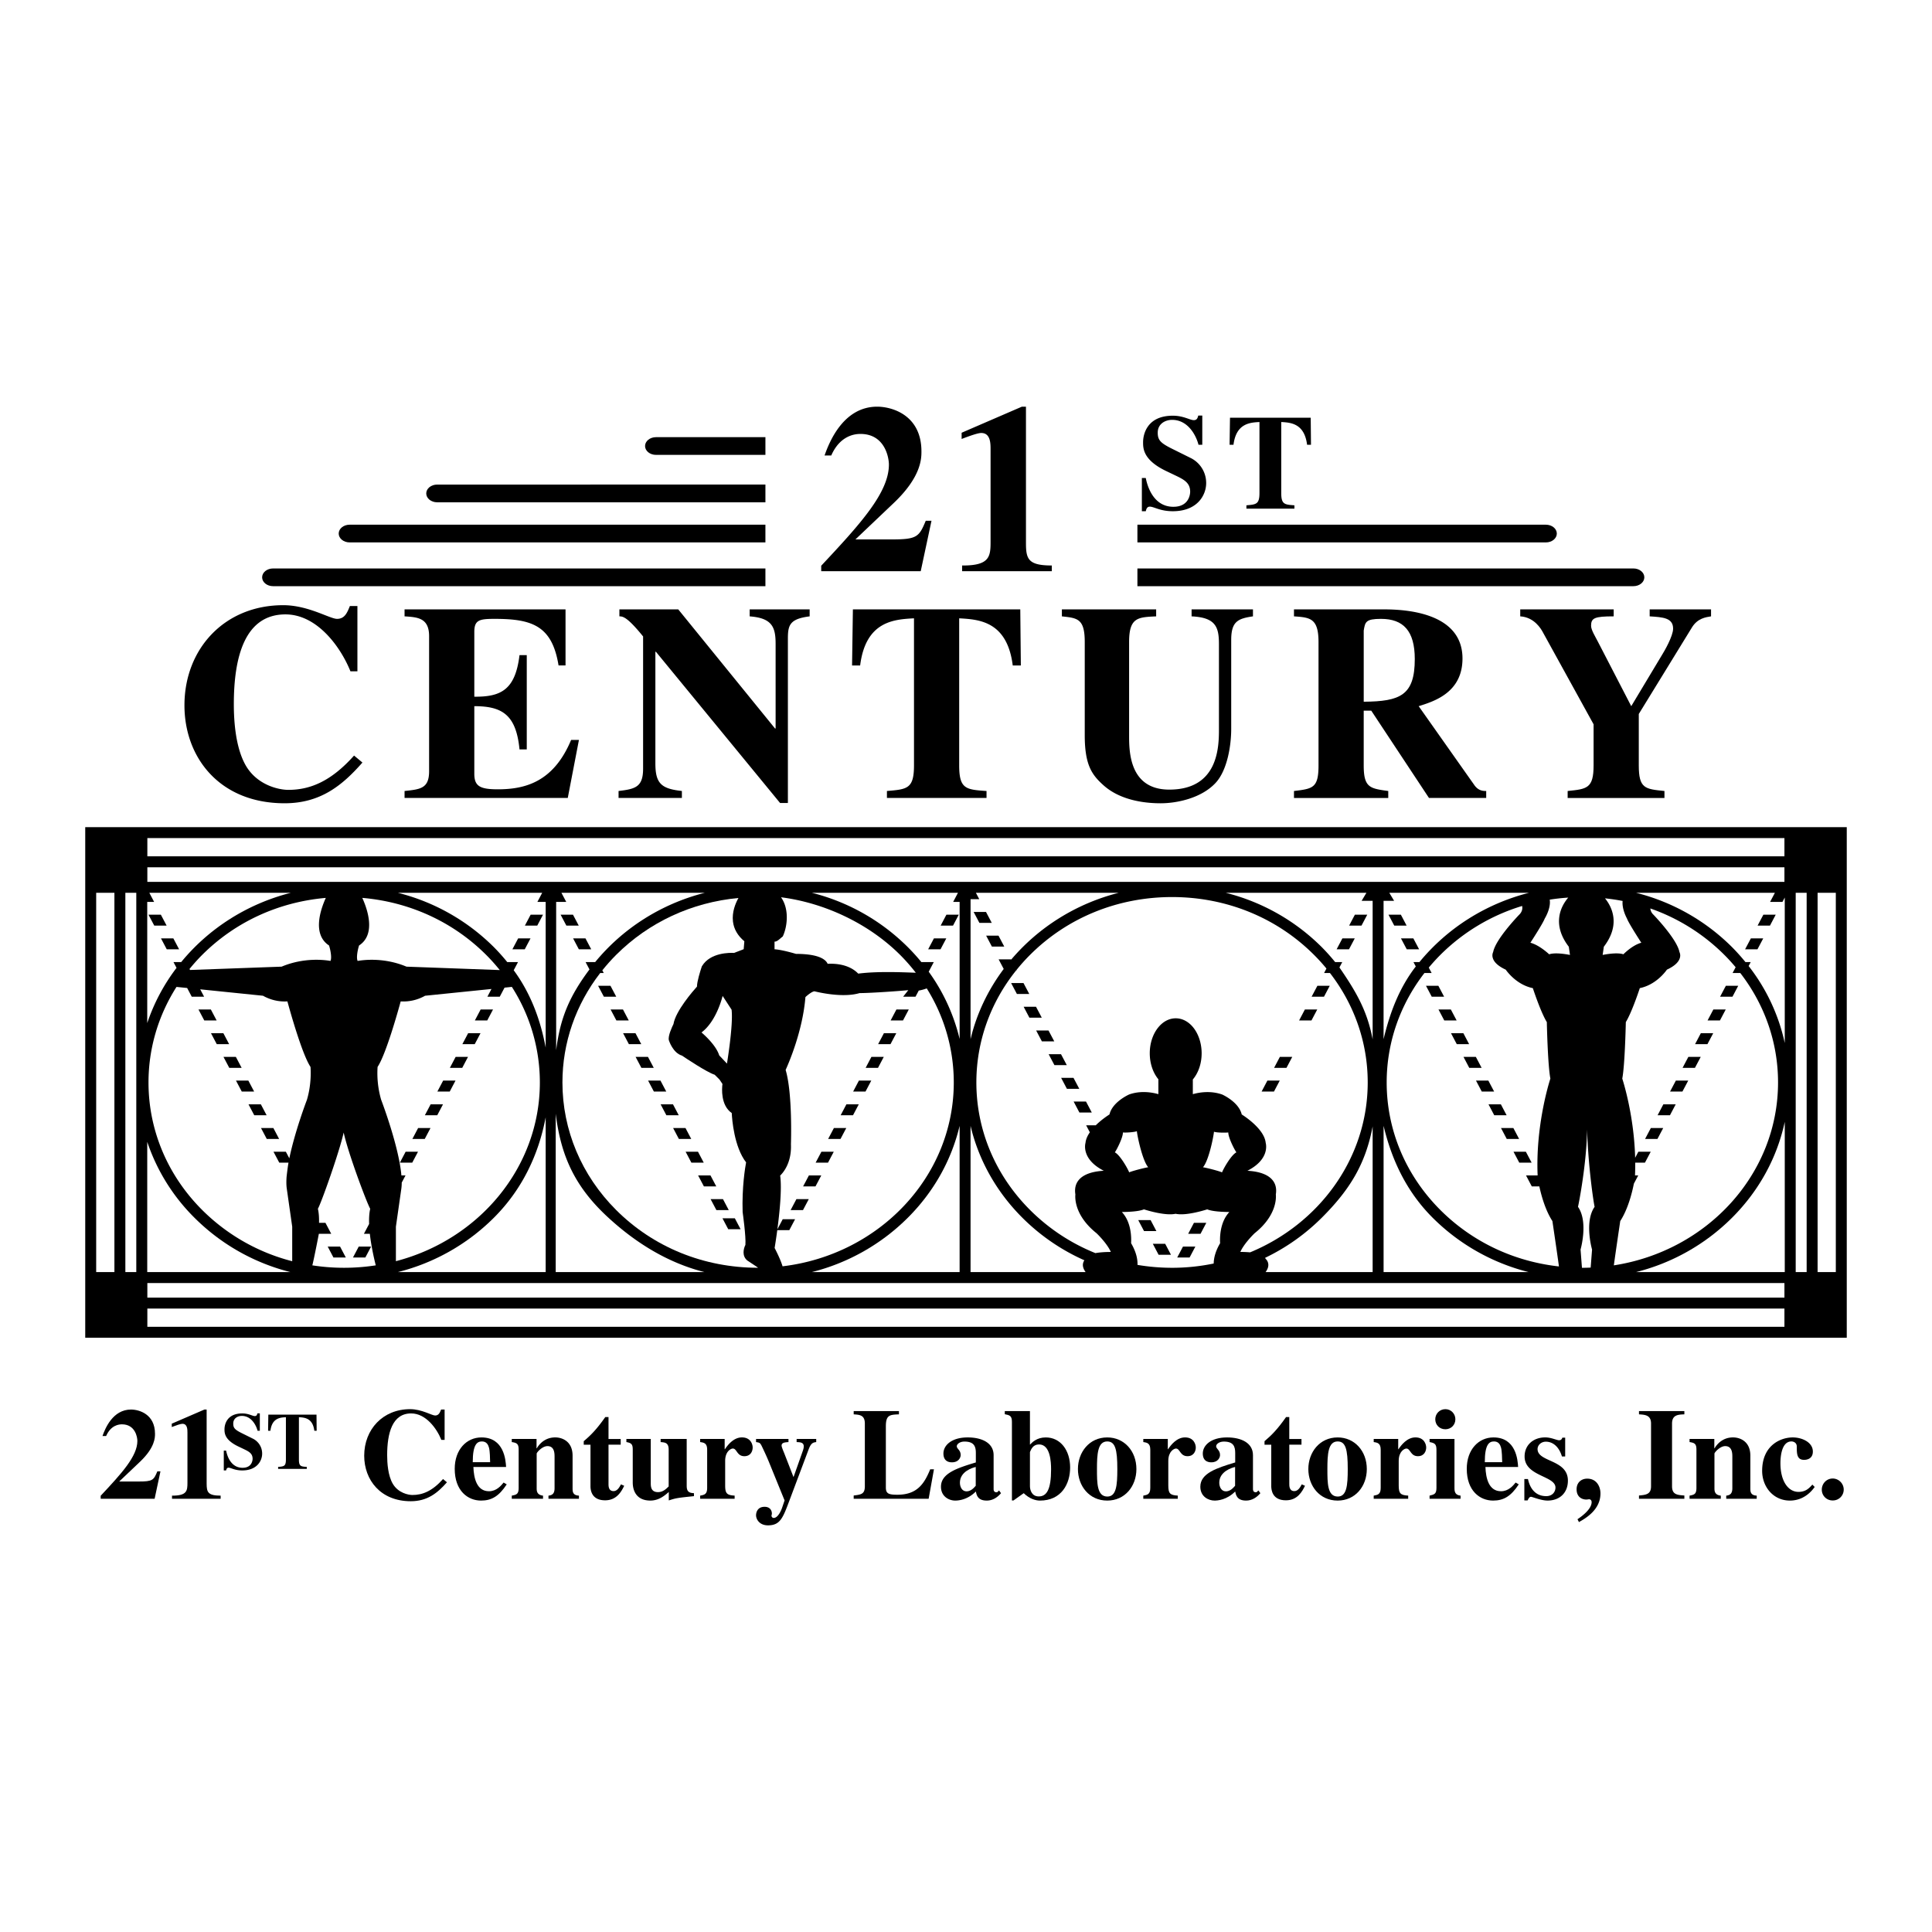
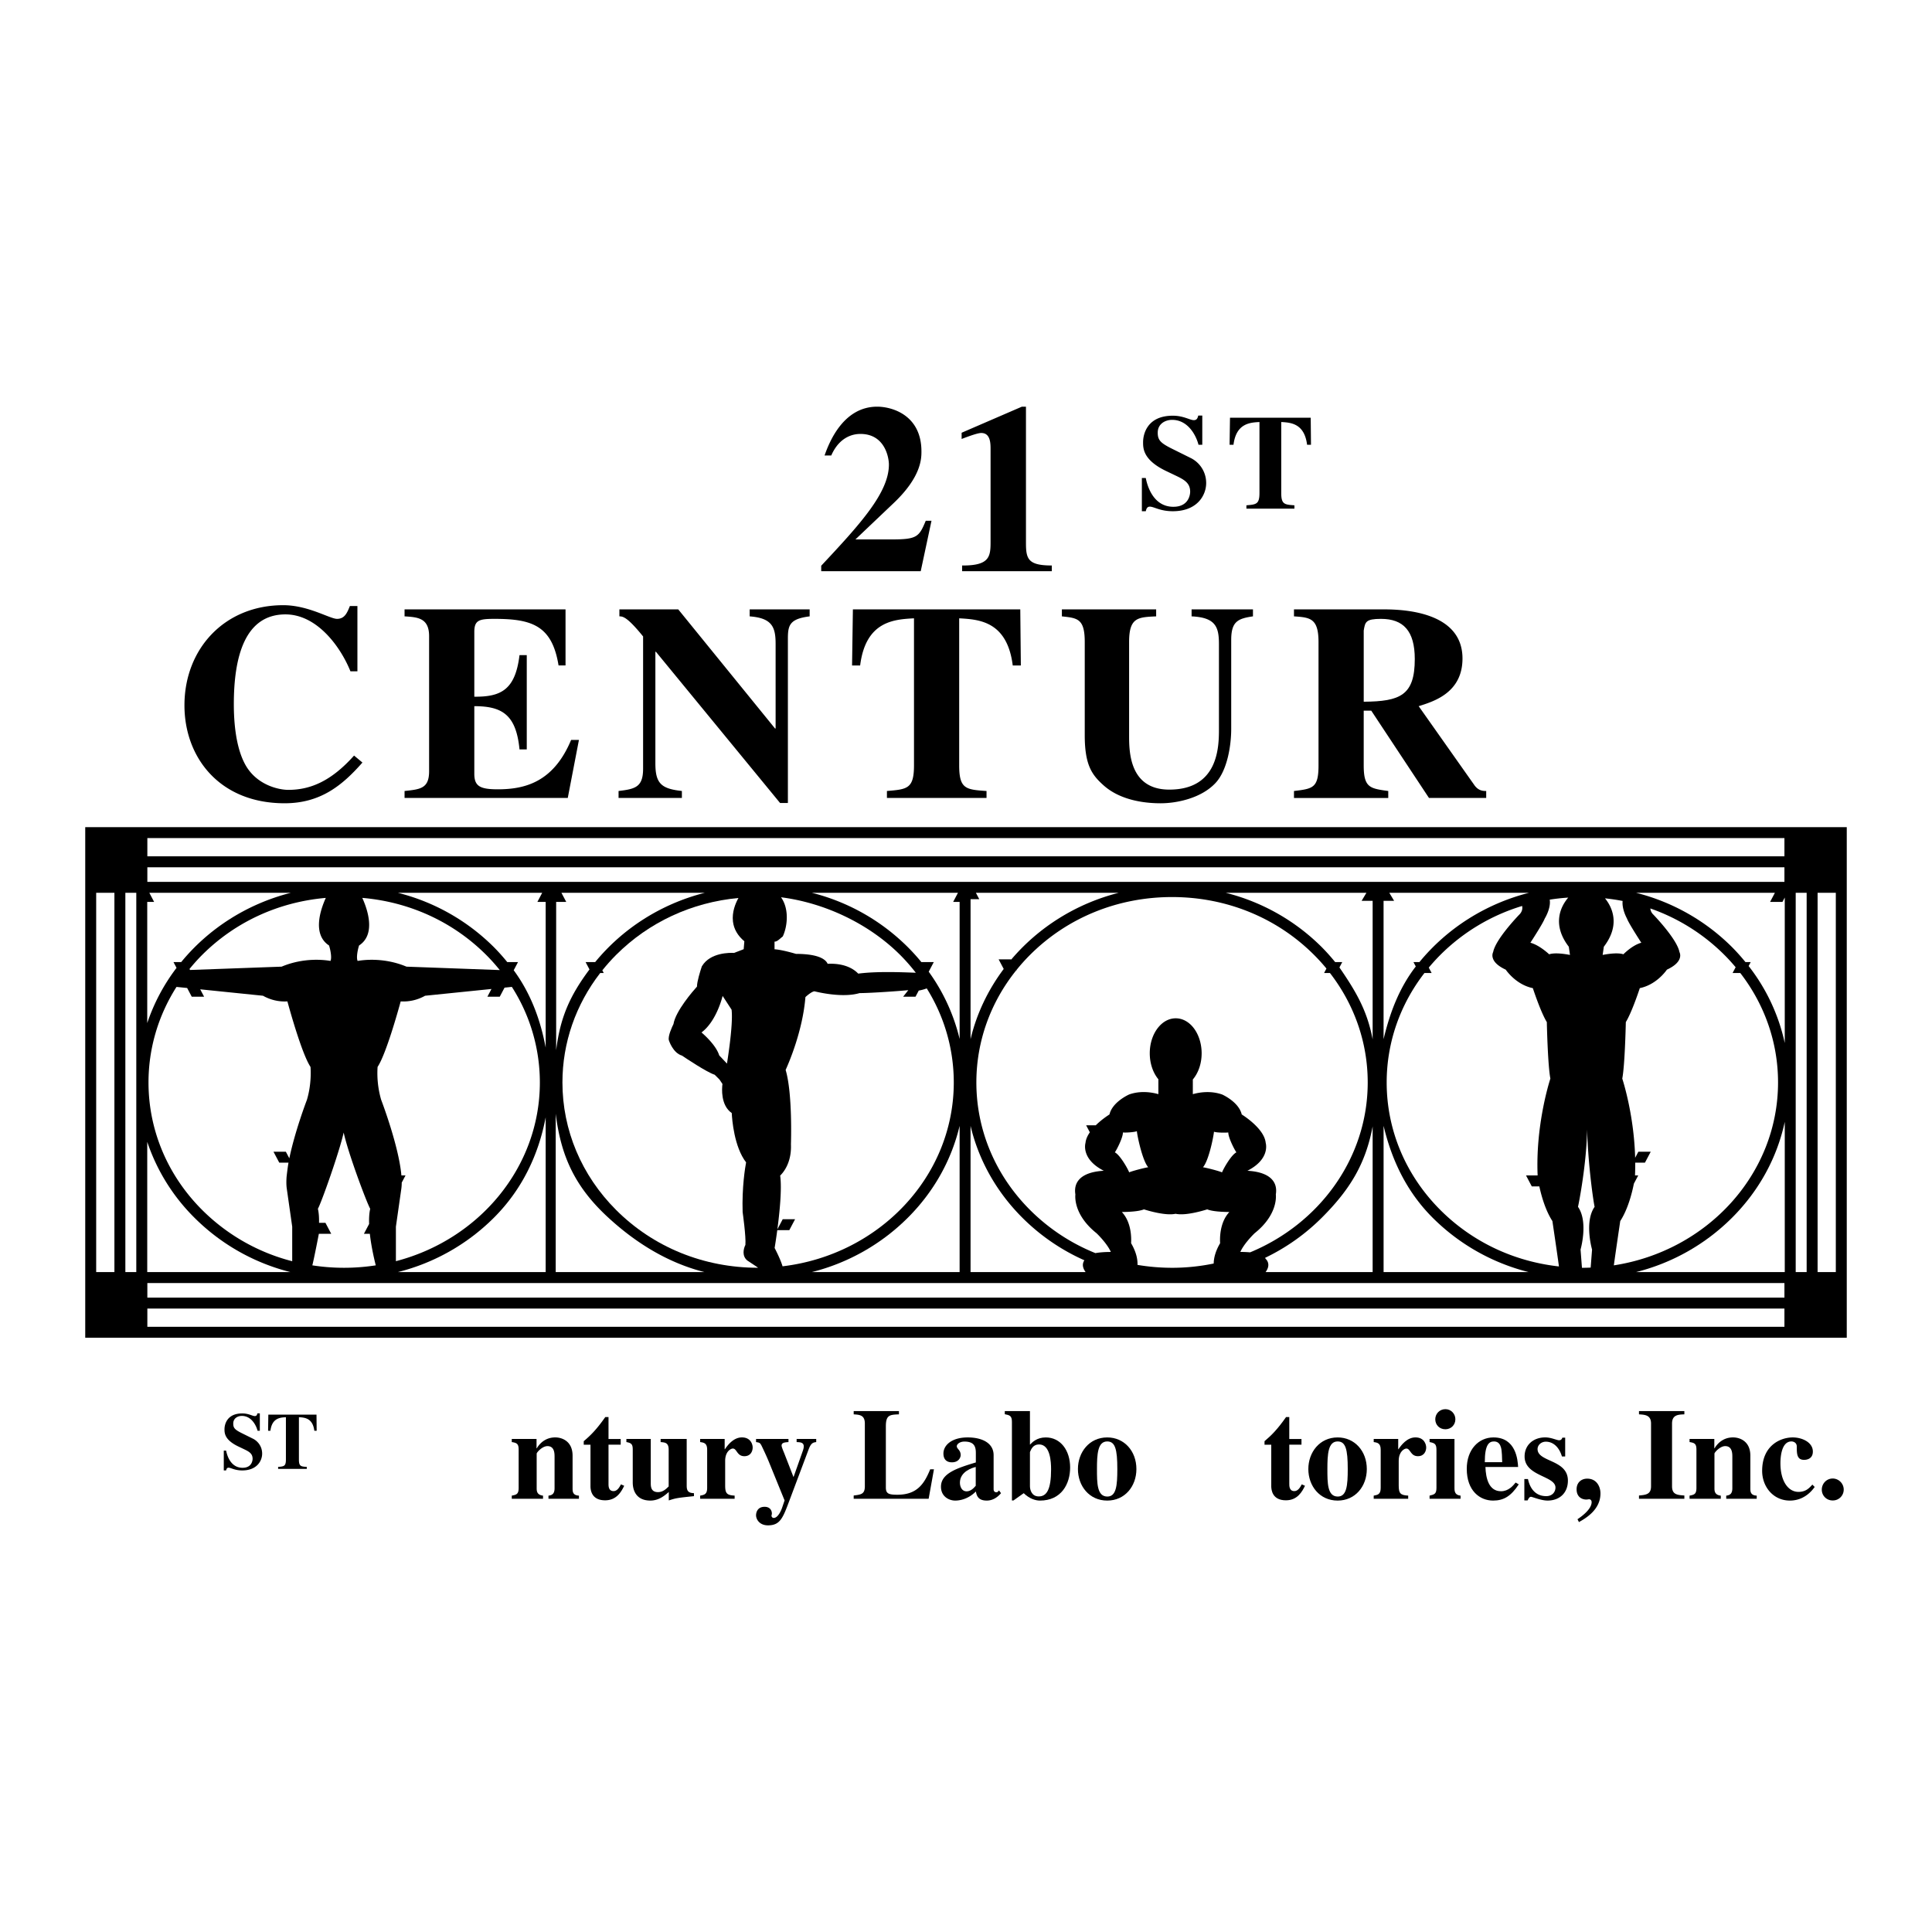
<svg xmlns="http://www.w3.org/2000/svg" width="2500" height="2500" viewBox="0 0 192.756 192.756">
  <g fill-rule="evenodd" clip-rule="evenodd">
    <path fill="#fff" d="M0 0h192.756v192.756H0V0z" />
    <path d="M91.86 56.991h-9.927v-.548c3.865-4.128 6.753-7.278 6.753-10.094 0-.668-.382-3.055-2.84-3.055-.548 0-2.028.144-2.911 2.148h-.668c.477-1.36 1.885-4.868 5.25-4.868 1.479 0 4.415.835 4.415 4.462 0 .692 0 2.506-2.72 5.107l-3.866 3.675h3.603c2.529 0 2.744-.239 3.413-1.861h.573l-1.075 5.034zM104.939 56.991h-8.95v-.572c2.768.024 2.84-.907 2.84-2.386v-9.188c0-.596 0-1.646-.932-1.646-.334 0-1.145.287-1.956.597v-.621l6.013-2.601h.406v13.602c0 1.599.215 2.243 2.578 2.243v.572h.001zM119.574 44.373c-.24-.939-1.047-2.483-2.631-2.483-.697 0-1.436.402-1.436 1.275 0 .725.256 1.02 1.383 1.584l1.973.98a2.776 2.776 0 0 1 1.477 2.47c0 1.181-.859 2.806-3.328 2.806-1.275 0-1.879-.457-2.295-.457-.283 0-.35.242-.404.457h-.389v-3.316h.389c.27 1.356 1.049 2.873 2.752 2.873 1.611 0 1.678-1.329 1.678-1.503 0-.899-.631-1.221-1.502-1.637l-.9-.43c-2.295-1.101-2.295-2.255-2.295-2.873 0-.818.416-2.644 2.967-2.644 1.074 0 1.705.443 2.094.443.309 0 .375-.202.443-.457h.402v2.913h-.378v-.001zM129.145 50.749h-4.791v-.335c.98-.081 1.303-.107 1.303-1.235v-7.074c-.939.054-2.322.121-2.592 2.269h-.389l.041-2.698h8.053l.027 2.698h-.389c-.27-2.148-1.652-2.214-2.578-2.269v7.074c0 1.141.322 1.167 1.314 1.235v.335h.001zM36.16 76.079c-2.032 2.31-4.203 4.063-7.765 4.063-6.485 0-9.992-4.564-9.992-9.77 0-5.65 4.008-9.992 9.853-9.992 2.505 0 4.648 1.364 5.372 1.364.751 0 1.002-.585 1.28-1.281h.751v6.513h-.696c-.974-2.421-3.312-5.678-6.485-5.678-4.063 0-5.149 4.258-5.149 8.962 0 1.67.167 4.342 1.197 6.123 1.169 2.004 3.368 2.422 4.23 2.422 2.171 0 4.259-.835 6.569-3.423l.835.697zM40.363 60.798h16.06v5.594h-.696c-.64-3.952-2.616-4.648-6.374-4.648-1.53 0-2.031.111-2.031 1.308v6.457c2.672.028 4.091-.696 4.509-4.147h.724v9.407h-.724c-.334-3.479-1.753-4.314-4.509-4.314v6.736c0 1.225.528 1.559 2.338 1.559 2.728 0 5.566-.724 7.32-4.927h.78l-1.114 5.79H40.363v-.696c1.586-.167 2.449-.25 2.449-1.977V63.47c0-1.837-1.169-1.893-2.449-1.976v-.696zM61.713 78.917c1.67-.195 2.449-.39 2.449-2.227V63.498c-1.559-1.92-2.004-2.004-2.365-2.004v-.696h5.872l9.658 11.885h.056V64.25c0-1.67-.334-2.588-2.588-2.755v-.696h5.984v.696c-2.004.25-2.171.891-2.171 2.227v16.394h-.779L65.443 65.029h-.056v11.133c0 2.004.585 2.533 2.645 2.755v.696h-6.318v-.696h-.001zM98.426 79.613h-9.937v-.696c2.032-.167 2.7-.223 2.7-2.561V61.689c-1.948.111-4.815.25-5.372 4.704h-.807l.083-5.594h16.7l.057 5.594h-.809c-.557-4.454-3.422-4.592-5.343-4.704v14.668c0 2.366.668 2.421 2.728 2.561v.695zM125.008 61.494c-1.531.222-2.17.529-2.17 2.366v8.879c0 1.642-.391 4.119-1.559 5.372-1.393 1.503-3.814 2.032-5.484 2.032-1.225 0-3.84-.167-5.65-1.753-1.195-1.058-1.92-2.032-1.92-5.038v-9.296c0-2.338-.723-2.394-2.281-2.561v-.696h9.406v.696c-1.836.083-2.699.111-2.699 2.561v9.296c0 1.586 0 5.427 4.008 5.427 4.898 0 4.955-4.258 4.955-6.04V64.25c0-1.698-.334-2.645-2.729-2.755v-.696h6.123v.695zM148.277 79.613h-5.707l-5.76-8.712h-.752v5.456c0 2.227.611 2.31 2.449 2.561v.696H129.1v-.696c1.893-.223 2.449-.307 2.449-2.561V64.055c0-2.394-.861-2.45-2.449-2.561v-.696h8.963c1.947 0 7.85.223 7.85 4.898 0 3.423-2.867 4.286-4.371 4.759l5.596 7.933c.389.501.807.529 1.141.529v.696h-.002z" />
    <path d="M136.059 70.011c3.646-.028 5.094-.64 5.094-4.258 0-2.812-1.143-4.008-3.369-4.008-1.529 0-1.586.306-1.725 1.169v7.097z" fill="#fff" />
-     <path d="M170.711 61.494c-.529.083-1.336.195-1.893 1.085l-5.316 8.656v5.122c0 2.31.611 2.366 2.561 2.561v.696h-9.658v-.696c1.92-.195 2.588-.25 2.588-2.561v-4.092l-5.092-9.24c-.141-.251-.809-1.447-2.227-1.531v-.696h9.324v.696c-1.922 0-2.256.167-2.256.946 0 .417.445 1.113.668 1.558l3.34 6.458 3.09-5.149c.195-.306 1.086-1.837 1.086-2.588 0-1.085-1.029-1.141-2.338-1.225v-.696h6.123v.696zM65.45 43.616c-.603 0-1.092.396-1.092.884s.489.884 1.092.884h10.916v-1.769H65.45v.001zM43.617 48.346c-.603 0-1.091.396-1.091.884 0 .489.488.885 1.091.885h32.749v-1.769H43.617zM154.232 54.117c.604 0 1.092-.396 1.092-.884s-.488-.884-1.092-.884H113.48v1.769h40.752v-.001zM34.884 52.349c-.603 0-1.092.396-1.092.884s.489.884 1.092.884h41.481v-1.769H34.884v.001zM27.243 56.715c-.603 0-1.091.396-1.091.884s.488.884 1.091.884h49.123v-1.768H27.243zM162.967 56.715H113.48v1.768h49.486c.602 0 1.09-.396 1.09-.884s-.488-.884-1.089-.884zM128.365 104.174h1.235l.576-1.092h-1.235l-.576 1.092zM124.623 111.27h1.234l.577-1.092h-1.235l-.576 1.092z" />
    <path d="M8.504 82.524v50.941h175.748V82.524H8.504z" />
    <path fill="#fff" d="M14.701 83.616h163.332v1.819H14.701v-1.819zM14.701 86.527h163.332v1.455H14.701v-1.455zM167.559 94.982c-.24-1.244-2.361-3.479-2.605-3.733a.949.949 0 0 1-.301-.612 19.563 19.563 0 0 1 7.395 4.641c.395.394.766.803 1.117 1.223l-.305.576h.768c2.441 3.154 3.768 6.953 3.768 10.916 0 9.186-7.105 16.824-16.383 18.252.18-1.322.578-4.002.639-4.42.781-1.201 1.186-2.852 1.359-3.729l.436-.824h-.322c.018-.43.023-.855.021-1.273h.971l.576-1.092h-1.234l-.32.607c-.107-4.08-1.123-7.398-1.285-7.904.25-1.287.342-5.061.355-5.635.557-.916 1.211-2.832 1.395-3.389 1.553-.32 2.502-1.555 2.705-1.844.717-.333 1.152-.719 1.285-1.149a.834.834 0 0 0-.035-.611zM161.965 95.208c-.555-.181-1.508-.043-2.068.066l.117-.819c.752-.979 1.074-1.973.951-2.954-.104-.817-.49-1.452-.834-1.875.592.064 1.18.149 1.758.263-.082.774.367 1.631.436 1.757.139.389.957 1.68 1.428 2.41-.769.213-1.499.867-1.788 1.152zM158.84 124.668l-.139 1.801c-.275.012-.551.02-.83.02h-.039l-.139-1.82c.105-.385.723-2.863-.256-4.264.107-.459.865-4.383.906-7.723.115 3.764.645 7.264.752 7.723-.98 1.4-.361 3.88-.255 4.263zM138.611 89.074h13.941c-4.398 1.117-8.213 3.593-10.936 6.914h-.594l.23.438c-1.646 2.132-2.58 4.591-3.213 7.253V89.875h1.051l-.479-.801z" />
    <path d="M143.695 120.711c-3.447-3.449-5.346-7.965-5.346-12.717 0-3.963 1.326-7.762 3.768-10.916h.717l-.285-.541c.361-.432.742-.853 1.146-1.258a19.566 19.566 0 0 1 8.168-4.891c.047.234.027.551-.279.858-.248.258-2.371 2.493-2.611 3.736a.83.83 0 0 0-.031.612c.131.431.568.816 1.285 1.149.203.289 1.152 1.523 2.705 1.844.184.557.838 2.473 1.395 3.389.012.574.105 4.348.354 5.635-.186.576-1.48 4.82-1.271 9.662h-1.158l.574 1.092h.754c.199.924.6 2.377 1.303 3.461.064.43.482 3.25.654 4.527-4.517-.501-8.658-2.458-11.842-5.642z" fill="#fff" />
    <path d="M152.512 126.916h-14.471v-14.59c.811 3.412 2.297 6.57 4.883 9.156a20.682 20.682 0 0 0 9.588 5.434zM154.562 95.211c-.305-.279-1.086-.942-1.873-1.156.471-.728 1.281-2.009 1.426-2.404.096-.158.633-1.096.5-1.893a20.512 20.512 0 0 1 1.848-.205c-.357.421-.787 1.082-.895 1.948-.123.981.199 1.975.951 2.954l.117.819c-.564-.109-1.523-.248-2.074-.063zM126.264 125.588a.588.588 0 0 0-.041-.096c2.084-1 3.996-2.346 5.662-4.01 2.801-2.801 4.359-5.359 5.064-9.098v14.531h-10.68c.195-.268.293-.529.27-.781a.83.83 0 0 0-.275-.546z" fill="#fff" />
    <path d="M127.289 119.174c.098-.604-.029-1.109-.389-1.504-.59-.645-1.668-.822-2.447-.861 2.215-1.133 1.871-2.625 1.826-2.785-.129-1.318-1.943-2.551-2.391-2.834-.289-1.234-1.879-1.957-1.947-1.988-1.193-.422-2.354-.201-2.932-.037V107.7c.559-.662.879-1.605.879-2.615 0-1.102-.391-2.15-1.043-2.805-.449-.447-.982-.684-1.545-.684-1.428 0-2.588 1.564-2.588 3.488 0 .998.312 1.934.859 2.594v1.486c-.576-.166-1.734-.387-2.912.029-.088.039-1.678.762-1.967 1.996-.23.146-.826.547-1.365 1.08h-.963l.369.701c-.229.332-.396.689-.432 1.053-.045.16-.389 1.652 1.826 2.785-.779.039-1.857.217-2.447.861-.359.395-.486.9-.389 1.504-.029.262-.137 2.068 2.105 3.861.318.301 1.127 1.162 1.432 1.873-.406 0-1.02.02-1.539.117a19.547 19.547 0 0 1-6.529-4.314c-3.449-3.449-5.348-7.965-5.348-12.717 0-4.078 1.402-7.982 3.98-11.188h.049l-.02-.037c.416-.516.861-1.014 1.338-1.491 3.725-3.726 8.76-5.778 14.176-5.778 5.414 0 10.449 2.052 14.174 5.778.436.435.846.887 1.23 1.354l-.234.445h.584c2.441 3.154 3.768 6.953 3.768 10.916 0 7.576-4.836 14.1-11.734 16.955a10.829 10.829 0 0 0-.973-.041c.305-.711 1.113-1.572 1.432-1.873 2.244-1.791 2.136-3.597 2.107-3.859z" fill="#fff" />
    <path d="M121.732 124.033c-.5.85-.635 1.543-.641 2.029-1.34.277-2.729.426-4.154.426a21.02 21.02 0 0 1-3.449-.289c.02-.488-.09-1.232-.639-2.166.027-.4.074-2.057-.924-3.111.719-.006 1.707-.055 2.207-.264.441.141 2.189.658 3.158.441.969.217 2.717-.301 3.156-.441.502.209 1.49.258 2.209.264-.997 1.055-.95 2.711-.923 3.111zM97.365 89.074h14.252c-4.291 1.09-8.025 3.472-10.734 6.67l-.016-.03h-1.234l.508.959c-1.553 2.074-2.699 4.441-3.308 7.004V89.71h.869l-.337-.636zM108.312 126.916h-11.48v-14.59c.81 3.412 2.57 6.57 5.158 9.156a20.563 20.563 0 0 0 6.201 4.258.804.804 0 0 0-.148.395c-.023.252.074.513.269.781zM133.635 96.521l.281-.533h-.707a20.47 20.47 0 0 0-1.324-1.48 20.695 20.695 0 0 0-9.59-5.433h14.033l-.479.801h1.1v13.82c-.545-2.887-1.678-4.794-3.314-7.175zM77.922 89.521c4.386.561 8.786 2.652 11.891 5.757.563.562 1.08 1.157 1.558 1.772-1.302-.045-3.792-.164-5.747.088-.268-.283-1.132-1.069-3.051-.979a.895.895 0 0 0-.16-.246c-.448-.49-1.459-.74-3.003-.745-.313-.093-1.45-.418-2.135-.458v-.766c.263.024.549-.308.822-.513.458-.97.671-2.726-.175-3.91zM77.548 122.732h1.202l.576-1.092h-1.234l-.533 1.01c.223-1.689.464-4.059.278-5.361.321-.309 1.154-1.295 1.075-3.121.007-.189.168-5.086-.529-7.422.268-.586 1.698-3.842 1.974-7.266.265-.248.68-.561.9-.578.388.098 2.834.68 4.508.178.476.016 2.97-.117 4.856-.291l-.515.654h1.234l.325-.615a4.24 4.24 0 0 0 .796-.215 17.681 17.681 0 0 1 2.698 9.381c0 9.416-7.467 17.203-17.084 18.346-.12-.41-.362-.992-.791-1.832.041-.237.149-.912.264-1.776z" fill="#fff" />
    <path d="M90.585 121.482c2.587-2.586 4.346-5.744 5.156-9.156v14.59H80.997a20.677 20.677 0 0 0 9.588-5.434zM92.658 96.947l.506-.96H91.93l-.002.005a19.93 19.93 0 0 0-1.343-1.485 20.684 20.684 0 0 0-9.588-5.433h14.579l-.479.91h.645v13.675a19.023 19.023 0 0 0-3.084-6.712zM56.014 89.074h14.305c-4.399 1.117-8.215 3.592-10.938 6.914h-.956l.387.733c-1.935 2.598-2.914 4.746-3.324 8.062v-14.8h1.006l-.48-.909z" fill="#fff" />
    <path d="M61.462 120.711c-3.448-3.449-5.348-7.965-5.348-12.717 0-3.963 1.327-7.762 3.768-10.916h.354l-.142-.268c.426-.531.88-1.042 1.369-1.532 3.271-3.271 7.551-5.251 12.211-5.686-.304.549-.657 1.414-.547 2.348.09.759.479 1.419 1.137 1.972l-.066.789-.967.372c-.383-.021-2.368-.058-3.193 1.318l-.016.025-.009.029c-.153.457-.475 1.486-.475 1.988-.389.432-2.131 2.432-2.345 3.736-.151.307-.565 1.197-.461 1.613.021.066.407 1.271 1.312 1.537.311.211 2.453 1.65 3.263 1.91l.48.482.292.436c-.058.449-.187 2.133.928 2.902.031.643.238 3.377 1.431 4.922-.094.498-.425 2.48-.345 4.961.003.025.348 2.457.276 3.271-.197.393-.355 1.104.185 1.555.013.014 1.111.727 1.084.727-5.416.003-10.45-2.047-14.176-5.774z" fill="#fff" />
    <path d="M70.279 126.916H55.443v-15.799c.517 4.186 1.882 7.273 5.248 10.365 2.774 2.551 5.963 4.516 9.588 5.434zM40.048 117.273c-.255-2.898-1.94-7.338-2.023-7.557a9.541 9.541 0 0 1-.353-3.271c.836-1.26 2.032-5.535 2.305-6.535a4.407 4.407 0 0 0 2.432-.564l6.625-.676-.408.773h1.234l.479-.906.728-.076a17.69 17.69 0 0 1 2.795 9.533c0 8.506-6.095 15.686-14.363 17.834v-3.441l.543-3.801a4.46 4.46 0 0 0 .039-.598l.377-.715h-.41zM27.863 116h.92c-.082.443-.188 1.387-.188 1.387-.034.445-.033.854.016 1.199l.543 3.801v3.445a19.607 19.607 0 0 1-8.991-5.121c-3.449-3.449-5.347-7.965-5.347-12.717 0-3.398.977-6.676 2.793-9.529l1.063.107.459.871h1.234l-.39-.738 6.267.641a4.392 4.392 0 0 0 2.432.564c.273 1 1.469 5.275 2.305 6.535.024.293.109 1.73-.359 3.291-.064.164-1.2 3.158-1.753 5.83l-.347-.658h-1.234l.577 1.092zM28.097 96.443l-9.138.332-.053-.1c.395-.48.81-.95 1.257-1.397 3.302-3.302 7.631-5.286 12.343-5.695-.534 1.177-1.37 3.642.324 4.749.187.598.273 1.297.139 1.54-.576-.103-2.637-.368-4.872.571zM31.813 123.096h1.234l-.576-1.092h-.641c.012-.516-.02-1-.113-1.406.324-.551 2.143-5.664 2.571-7.605.467 2.135 2.324 7.055 2.648 7.605-.101.436-.128.959-.109 1.516l-.518.982h.59c.132 1.193.403 2.398.591 3.148a20.688 20.688 0 0 1-6.328 0c.193-.767.651-3.148.651-3.148zM35.684 95.872c-.134-.242-.048-.942.139-1.54 1.694-1.107.857-3.574.323-4.75 4.722.405 9.062 2.39 12.369 5.697.48.48.928.983 1.347 1.504l-9.306-.34c-2.235-.939-4.296-.674-4.872-.571z" fill="#fff" />
    <path d="M49.286 121.482c2.801-2.801 4.451-6.27 5.156-10.008v15.441H39.698a20.666 20.666 0 0 0 9.588-5.433zM51.253 96.801l.429-.813H50.61a20.007 20.007 0 0 0-1.324-1.48 20.684 20.684 0 0 0-9.588-5.433h14.396l-.479.91h.827v14.532c-.523-2.777-1.488-5.402-3.189-7.716zM14.69 89.983h.687l-.479-.91H29.02c-4.4 1.118-8.218 3.592-10.942 6.914h-.77l.305.577a19.178 19.178 0 0 0-2.923 5.508V89.983zM11.415 126.916H9.596V89.074h1.819v37.842zM13.598 126.916h-1.091V89.074h1.091v37.842zM14.69 113.922a19.321 19.321 0 0 0 4.701 7.561 20.677 20.677 0 0 0 9.588 5.434H14.69v-12.995zM178.033 132.373H14.701v-1.818h163.332v1.818zM178.033 129.463H14.701v-1.455h163.332v1.455zM178.066 126.916H163.23a20.672 20.672 0 0 0 9.588-5.434c2.688-2.688 4.484-5.99 5.248-9.555v14.989zM178.066 104.061a19.019 19.019 0 0 0-3.604-7.68l.207-.394h-.525a20.5 20.5 0 0 0-1.326-1.48 20.679 20.679 0 0 0-9.588-5.433h13.852l-.48.91h1.234l.23-.437v14.514zM180.25 126.916h-1.092V89.074h1.092v37.842zM183.16 126.916h-1.818V89.074h1.818v37.842zM113.424 112.857c-.211.105-1.139.16-1.389.129 0 .523-.619 1.725-.807 1.984-.002 0 0 0 0 0 .516.258 1.287 1.619 1.43 1.996.236-.117 1.461-.441 1.9-.51-.548-.616-1.06-2.938-1.134-3.599zM123.355 114.969c-.189-.258-.809-1.459-.809-1.982-.25.031-1.215.027-1.426-.078-.072.66-.549 2.932-1.1 3.549.441.068 1.666.393 1.902.51.144-.378.916-1.739 1.433-1.999zM72.095 99.363c-.004.016-.582 2.506-2.106 3.645.012.014 1.426 1.18 1.767 2.287l.775.822c.019-.146.642-3.91.458-5.383l-.894-1.371z" fill="#fff" />
-     <path d="M52.368 92.349h1.234l.575-1.092h-1.234l-.575 1.092zM51.121 94.714h1.233l.576-1.091h-1.234l-.575 1.091zM47.954 100.717l-.576 1.092h1.235l.575-1.092h-1.234zM46.131 104.174h1.234l.576-1.092h-1.234l-.576 1.092zM44.884 106.539h1.234l.575-1.092h-1.234l-.575 1.092zM43.637 108.904h1.234l.575-1.092h-1.234l-.575 1.092zM42.389 111.27h1.235l.575-1.092h-1.234l-.576 1.092zM41.142 113.635h1.234l.576-1.092h-1.235l-.575 1.092zM39.895 116h1.234l.576-1.092H40.47L39.895 116zM37.027 124.369h-1.235l-.575 1.092h1.234l.576-1.092zM16.624 92.349l-.576-1.092h-1.234l.576 1.092h1.234zM16.637 94.714h1.234l-.576-1.091h-1.233l.575 1.091zM21.038 100.717h-1.235l.576 1.092h1.234l-.575-1.092zM22.285 103.082H21.05l.576 1.092h1.234l-.575-1.092zM23.532 105.447h-1.235l.577 1.092h1.234l-.576-1.092zM24.779 107.812h-1.234l.576 1.092h1.234l-.576-1.092zM26.026 110.178h-1.234l.576 1.092h1.234l-.576-1.092zM27.274 112.543H26.04l.576 1.092h1.233l-.575-1.092zM34.502 125.461l-.576-1.092h-1.233l.575 1.092h1.234zM60.907 98.352h-1.234l.576 1.091h1.234l-.576-1.091zM62.155 100.717H60.92l.576 1.092h1.234l-.575-1.092zM63.402 103.082h-1.235l.576 1.092h1.235l-.576-1.092zM64.649 105.447h-1.234l.576 1.092h1.234l-.576-1.092zM65.896 107.812h-1.234l.576 1.092h1.234l-.576-1.092zM67.144 110.178H65.91l.575 1.092h1.234l-.575-1.092zM68.391 112.543h-1.234l.575 1.092h1.234l-.575-1.092zM69.638 114.908h-1.234L68.98 116h1.233l-.575-1.092zM70.885 117.273h-1.234l.576 1.092h1.234l-.576-1.092zM72.133 119.639h-1.235l.576 1.091h1.234l-.575-1.091zM72.081 121.549l.576 1.092h1.234l-.576-1.092h-1.234zM57.741 92.349l-.575-1.092h-1.235l.576 1.092h1.234zM57.754 94.714h1.234l-.575-1.091h-1.235l.576 1.091zM93.849 92.349h1.234l.575-1.092h-1.234l-.575 1.092zM92.602 94.714h1.233l.576-1.091h-1.234l-.575 1.091zM90.669 100.717h-1.234l-.576 1.092h1.234l.576-1.092zM89.422 103.082h-1.234l-.576 1.092h1.234l.576-1.092zM88.174 105.447H86.94l-.575 1.092h1.234l.575-1.092zM86.927 107.812h-1.234l-.575 1.092h1.234l.575-1.092zM85.68 110.178h-1.234l-.576 1.092h1.234l.576-1.092zM84.433 112.543h-1.234l-.576 1.092h1.234l.576-1.092zM83.185 114.908h-1.233L81.375 116h1.235l.575-1.092zM81.938 117.273h-1.234l-.576 1.092h1.235l.575-1.092zM80.691 119.639h-1.234l-.576 1.091h1.234l.576-1.091zM134.602 92.349h1.234l.576-1.092h-1.234l-.576 1.092zM133.354 94.714h1.234l.576-1.091h-1.234l-.576 1.091zM132.67 98.352h-1.234l-.577 1.091h1.235l.576-1.091zM129.613 101.809h1.233l.576-1.092h-1.234l-.575 1.092zM127.117 106.539h1.235l.576-1.092h-1.235l-.576 1.092zM125.871 108.904h1.234l.575-1.092h-1.233l-.576 1.092zM120.352 122.004h-1.233l-.576 1.092h1.234l.575-1.092zM119.262 124.369h-1.235l-.576 1.092h1.235l.576-1.092zM175.355 92.349h1.235l.574-1.092h-1.232l-.577 1.092zM174.107 94.714h1.235l.576-1.091h-1.234l-.577 1.091zM173.422 98.352h-1.233l-.576 1.091h1.235l.574-1.091zM170.941 100.717l-.576 1.092h1.235l.576-1.092h-1.235zM169.119 104.174h1.233l.576-1.092h-1.235l-.574 1.092zM167.871 106.539h1.234l.577-1.092h-1.235l-.576 1.092zM166.623 108.904h1.234l.577-1.092h-1.235l-.576 1.092zM165.377 111.27h1.234l.575-1.092h-1.233l-.576 1.092zM164.129 113.635h1.234l.576-1.092h-1.234l-.576 1.092zM140.338 92.349l-.574-1.092h-1.235l.576 1.092h1.233zM140.352 94.714h1.234l-.576-1.091h-1.235l.577 1.091zM143.506 98.352h-1.235l.575 1.091h1.234l-.574-1.091zM144.752 100.717h-1.234l.576 1.092h1.234l-.576-1.092zM146 103.082h-1.234l.576 1.092h1.232l-.574-1.092zM147.246 105.447h-1.232l.574 1.092h1.234l-.576-1.092zM148.494 107.812h-1.234l.576 1.092h1.234l-.576-1.092zM149.742 110.178h-1.234l.574 1.092h1.234l-.574-1.092zM150.988 112.543h-1.234l.576 1.092h1.234l-.576-1.092zM152.236 114.908h-1.234l.576 1.092h1.234l-.576-1.092zM98.949 92.076l-.576-1.092h-1.234l.576 1.092h1.234zM98.961 94.441h1.234l-.574-1.092h-1.234l.574 1.092zM102.115 98.08h-1.234l.576 1.09h1.234l-.576-1.09zM103.363 100.445h-1.234l.574 1.09h1.235l-.575-1.09zM104.609 102.811h-1.234l.576 1.089h1.235l-.577-1.089zM105.857 105.176h-1.234l.576 1.09h1.233l-.575-1.09zM107.104 107.539h-1.233l.574 1.092h1.235l-.576-1.092zM107.117 109.904l.576 1.092h1.235l-.576-1.092h-1.235zM115.371 122.822l-.574-1.092h-1.235l.577 1.092h1.232zM115.594 125.188h1.234l-.576-1.092h-1.234l.576 1.092zM15.427 149.531h-5.382v-.299c2.096-2.236 3.661-3.945 3.661-5.471 0-.363-.207-1.656-1.54-1.656-.297 0-1.1.078-1.578 1.164h-.362c.259-.738 1.022-2.639 2.846-2.639.802 0 2.393.453 2.393 2.418 0 .375 0 1.359-1.475 2.77l-2.096 1.992h1.953c1.372 0 1.488-.129 1.85-1.01h.311l-.581 2.731zM22.013 149.531h-4.851v-.311c1.5.012 1.54-.492 1.54-1.293v-4.982c0-.322 0-.893-.504-.893-.182 0-.621.156-1.061.324v-.336l3.26-1.41h.22v7.373c0 .867.116 1.217 1.397 1.217v.311h-.001zM44.591 147.889c-.944 1.072-1.953 1.889-3.609 1.889-3.015 0-4.645-2.123-4.645-4.541 0-2.627 1.863-4.645 4.58-4.645 1.164 0 2.16.633 2.497.633.35 0 .466-.271.595-.594h.35v3.027h-.324c-.453-1.127-1.54-2.641-3.014-2.641-1.889 0-2.394 1.98-2.394 4.166 0 .777.078 2.02.557 2.846.543.932 1.565 1.127 1.966 1.127 1.009 0 1.979-.389 3.053-1.592l.388.325zM50.556 148.096c-.789 1.203-1.526 1.617-2.562 1.617-1.307 0-2.626-.959-2.626-3.17 0-1.916 1.178-3.131 2.666-3.131 2.251 0 2.419 2.25 2.458 2.949h-3.261c.04 1.1.324 2.42 1.553 2.42.764 0 1.216-.57 1.462-.867l.31.182z" />
    <path d="M48.9 145.883c-.013-.4-.013-1.074-.117-1.461-.077-.285-.246-.609-.698-.609-.479 0-.919.285-.919 2.07H48.9z" fill="#fff" />
    <path d="M57.761 149.531h-3.04v-.311c.427-.039.608-.26.608-.738v-3.131c0-.361-.013-1.072-.711-1.072-.518 0-1.074.633-1.074.75v3.453c0 .299.039.674.634.738v.311H51.06v-.311c.466-.09.686-.143.686-.777v-3.803c0-.582-.168-.686-.686-.764v-.311h2.471v.932h.026c.181-.311.737-1.086 1.837-1.086.711 0 1.733.4 1.733 1.824v3.246c0 .311 0 .713.634.738v.312zM61.927 144.137h-1.216v3.893c0 .207-.013.738.504.738.375 0 .595-.4.737-.672l.324.141c-.272.557-.737 1.449-1.902 1.449-1.397 0-1.449-1.086-1.462-1.357v-4.191h-.672v-.35c.686-.582 1.268-1.152 2.148-2.406h.323v2.186h1.216v.569zM69.234 149.271c-1.591.168-1.772.182-2.509.428v-.842c-.375.324-.97.855-1.837.855-1.319 0-1.759-.893-1.759-1.812v-3.26c0-.518-.104-.672-.634-.764v-.311h2.432v4.387c0 .361.013.918.725.918.491 0 .815-.324 1.061-.568v-3.662c0-.711-.362-.725-.802-.764v-.311h2.601v4.658c0 .504.142.736.724.75v.298h-.002zM73.296 149.531h-3.441v-.311c.414-.078.698-.129.698-.777v-3.803c0-.646-.31-.711-.698-.764v-.311H72.3v1.023h.026c.271-.402.854-1.178 1.694-1.178.88 0 1.074.699 1.074 1.01 0 .336-.182.865-.829.865-.75 0-.737-.764-1.151-.764-.194 0-.764.285-.764 1.23v2.445c0 .789.155.982.944 1.021v.314h.002zM81.433 143.877c-.285.039-.505.064-.75.713l-1.928 5.135c-.647 1.721-.918 2.459-2.134 2.459-.841 0-1.19-.596-1.19-1.01 0-.182.078-.84.854-.84.582 0 .724.426.724.658 0 .117-.039.182-.039.234 0 .064.065.219.22.219.439 0 .763-.775.854-1.061l.233-.686-1.553-3.816c-.285-.699-.673-1.5-.75-1.656-.155-.297-.22-.297-.543-.35v-.311h3.234v.311c-.336.027-.686.039-.686.35 0 .129.142.467.258.75l.932 2.395.879-2.484c.078-.221.142-.389.142-.582 0-.414-.388-.414-.711-.428v-.311h1.954v.311zM92.651 149.531h-7.478v-.324c.725-.09 1.113-.129 1.113-.918v-6.262c0-.854-.53-.879-1.113-.918v-.324h4.515v.324c-.906.039-1.306.051-1.306 1.189v6.107c0 .619.284.725 1.151.725 1.953 0 2.678-1.074 3.272-2.537h.375l-.529 2.938zM99.871 148.975c-.361.428-.84.738-1.422.738-.906 0-1.01-.545-1.088-.906-.841.84-1.746.906-2.057.906-.621 0-1.423-.402-1.423-1.385 0-1.346 1.643-1.863 3.479-2.42v-.943c0-.66-.182-1.139-1.138-1.139-.466 0-.763.258-.763.465 0 .271.388.375.388.881 0 .232-.194.723-.867.723-.155 0-.854 0-.854-.879 0-.814.815-1.604 2.419-1.604 1.436 0 2.588.557 2.588 1.771v3.377c0 .078 0 .324.283.324a.169.169 0 0 0 .131-.053l.129-.129.195.273z" />
    <path d="M97.35 146.361c-.299.064-1.579.439-1.579 1.566 0 .4.194.865.66.865.439 0 .738-.35.919-.557v-1.874z" fill="#fff" />
    <path d="M100.248 140.785h2.51v3.352c.219-.232.686-.725 1.578-.725 1.488 0 2.432 1.307 2.432 3.002 0 1.643-.879 3.299-3.014 3.299-.4 0-1.021-.156-1.617-.738l-1.021.725h-.156v-7.854c0-.607-.246-.658-.711-.75v-.311h-.001z" />
    <path d="M102.758 148.275c0 .363.168 1.023.879 1.023.777 0 1.23-.66 1.23-2.691 0-.764-.078-2.496-1.203-2.496-.596 0-.791.479-.906.762v3.402z" fill="#fff" />
    <path d="M110.469 143.412c1.693 0 2.91 1.357 2.91 3.156 0 1.721-1.15 3.145-2.91 3.145-1.799 0-2.924-1.463-2.924-3.145 0-1.67 1.125-3.156 2.924-3.156z" />
    <path d="M110.48 149.311c.893 0 .996-1.1.996-2.742 0-1.992-.219-2.756-1.008-2.756-.959 0-1.023 1.281-1.023 2.756 0 1.396 0 2.742 1.035 2.742z" fill="#fff" />
-     <path d="M117.508 149.531h-3.441v-.311c.414-.078.697-.129.697-.777v-3.803c0-.646-.311-.711-.697-.764v-.311h2.445v1.023h.025c.271-.402.854-1.178 1.695-1.178.879 0 1.072.699 1.072 1.01 0 .336-.18.865-.828.865-.75 0-.736-.764-1.15-.764-.193 0-.764.285-.764 1.23v2.445c0 .789.156.982.945 1.021v.314h.001zM125.746 148.975c-.361.428-.84.738-1.422.738-.906 0-1.01-.545-1.088-.906-.84.84-1.746.906-2.057.906-.621 0-1.422-.402-1.422-1.385 0-1.346 1.643-1.863 3.479-2.42v-.943c0-.66-.18-1.139-1.137-1.139-.467 0-.764.258-.764.465 0 .271.389.375.389.881 0 .232-.195.723-.867.723-.156 0-.854 0-.854-.879 0-.814.814-1.604 2.418-1.604 1.436 0 2.588.557 2.588 1.771v3.377c0 .078 0 .324.285.324.051 0 .09-.014.129-.053l.129-.129.194.273z" />
    <path d="M123.225 146.361c-.297.064-1.578.439-1.578 1.566 0 .4.193.865.66.865.439 0 .736-.35.918-.557v-1.874z" fill="#fff" />
    <path d="M129.85 144.137h-1.217v3.893c0 .207-.012.738.504.738.377 0 .596-.4.738-.672l.324.141c-.271.557-.738 1.449-1.902 1.449-1.396 0-1.449-1.086-1.463-1.357v-4.191h-.672v-.35c.686-.582 1.268-1.152 2.148-2.406h.322v2.186h1.217v.569h.001zM133.457 143.412c1.693 0 2.91 1.357 2.91 3.156 0 1.721-1.15 3.145-2.91 3.145-1.799 0-2.924-1.463-2.924-3.145 0-1.67 1.125-3.156 2.924-3.156z" />
    <path d="M133.469 149.311c.893 0 .996-1.1.996-2.742 0-1.992-.219-2.756-1.008-2.756-.957 0-1.023 1.281-1.023 2.756 0 1.396 0 2.742 1.035 2.742z" fill="#fff" />
    <path d="M140.496 149.531h-3.441v-.311c.414-.078.697-.129.697-.777v-3.803c0-.646-.311-.711-.697-.764v-.311h2.445v1.023h.025c.271-.402.854-1.178 1.693-1.178.881 0 1.074.699 1.074 1.01 0 .336-.18.865-.828.865-.75 0-.736-.764-1.15-.764-.193 0-.764.285-.764 1.23v2.445c0 .789.156.982.945 1.021v.314h.001zM145.721 149.531h-3.092v-.311c.467-.117.686-.156.686-.777v-3.803c0-.582-.193-.672-.686-.764v-.311h2.484v4.916c0 .402.104.686.607.738v.312h.001zM144.207 140.592c.557 0 .996.453.996 1.008 0 .57-.439.998-.996.998-.594 0-1.01-.441-1.01-.998 0-.543.428-1.008 1.01-1.008zM151.527 148.096c-.789 1.203-1.525 1.617-2.561 1.617-1.307 0-2.627-.959-2.627-3.17 0-1.916 1.178-3.131 2.666-3.131 2.25 0 2.418 2.25 2.457 2.949h-3.26c.039 1.1.324 2.42 1.553 2.42.764 0 1.217-.57 1.461-.867l.311.182z" />
    <path d="M149.873 145.883c-.014-.4-.014-1.074-.117-1.461-.078-.285-.246-.609-.699-.609-.479 0-.918.285-.918 2.07h1.734z" fill="#fff" />
    <path d="M155.836 145.314c-.271-.92-.867-1.477-1.605-1.477-.465 0-.828.338-.828.738 0 1.318 3.027 1.021 3.027 3.145 0 1.229-.828 1.992-2.031 1.992-.646 0-1.525-.375-1.643-.375-.143 0-.219.102-.35.361h-.322v-2.135h.361c.078.35.389 1.707 1.824 1.707.646 0 .92-.465.92-.854 0-1.189-3.08-1.111-3.08-3.104 0-1.139.867-1.902 2.057-1.902.609 0 1.139.285 1.385.285.232 0 .285-.156.324-.26h.283v1.877h-.322v.002zM157.387 151.574c.363-.244 1.41-.982 1.41-1.707 0-.154-.09-.285-.258-.285-.064 0-.129.027-.285.027-.361 0-.957-.207-.957-1.023 0-.672.467-1.061 1.061-1.061.945 0 1.32.803 1.32 1.475 0 1.631-1.463 2.471-2.148 2.859l-.143-.285zM168.049 149.531h-4.527v-.324c.697-.064 1.203-.115 1.203-.918v-6.262c0-.854-.609-.879-1.203-.918v-.324h4.527v.324c-.607.025-1.229.039-1.229.918v6.262c0 .828.518.867 1.229.918v.324zM175.268 149.531h-3.041v-.311c.428-.039.609-.26.609-.738v-3.131c0-.361-.014-1.072-.713-1.072-.516 0-1.072.633-1.072.75v3.453c0 .299.037.674.633.738v.311h-3.117v-.311c.465-.09.686-.143.686-.777v-3.803c0-.582-.168-.686-.686-.764v-.311h2.471v.932h.025c.182-.311.738-1.086 1.838-1.086.711 0 1.732.4 1.732 1.824v3.246c0 .311 0 .713.635.738v.312zM181.051 148.354c-.596.842-1.449 1.359-2.471 1.359-1.656 0-2.77-1.373-2.77-2.963 0-2.549 1.838-3.338 3.055-3.338.918 0 2.004.479 2.004 1.41 0 .828-.775.828-.879.828-.725 0-.725-.635-.725-1.332 0-.389-.336-.506-.531-.506-1.008 0-1.1 1.592-1.1 2.174 0 1.811.789 2.859 1.799 2.859.736 0 1.074-.375 1.385-.725l.233.234zM182.848 147.512c.607 0 1.1.506 1.1 1.102a1.08 1.08 0 0 1-1.1 1.086 1.068 1.068 0 0 1-1.086-1.086c0-.585.465-1.102 1.086-1.102zM25.698 142.748c-.144-.561-.625-1.482-1.57-1.482-.417 0-.857.24-.857.762 0 .432.152.607.825.945l1.178.584c.272.137.881.602.881 1.475 0 .705-.513 1.674-1.986 1.674-.761 0-1.122-.273-1.37-.273-.168 0-.208.145-.24.273h-.232v-1.979h.232c.16.809.625 1.715 1.642 1.715.961 0 1.001-.793 1.001-.898 0-.537-.376-.729-.897-.977l-.537-.256c-1.37-.658-1.37-1.346-1.37-1.715 0-.488.249-1.578 1.771-1.578.641 0 1.017.264 1.249.264.185 0 .225-.119.265-.271h.24v1.738h-.225v-.001zM30.608 146.553h-2.86v-.199c.585-.049.777-.064.777-.738v-4.221c-.561.031-1.386.072-1.546 1.354h-.232l.024-1.609h4.806l.016 1.609h-.232c-.16-1.281-.985-1.322-1.538-1.354v4.221c0 .682.192.697.785.738v.199z" />
  </g>
</svg>